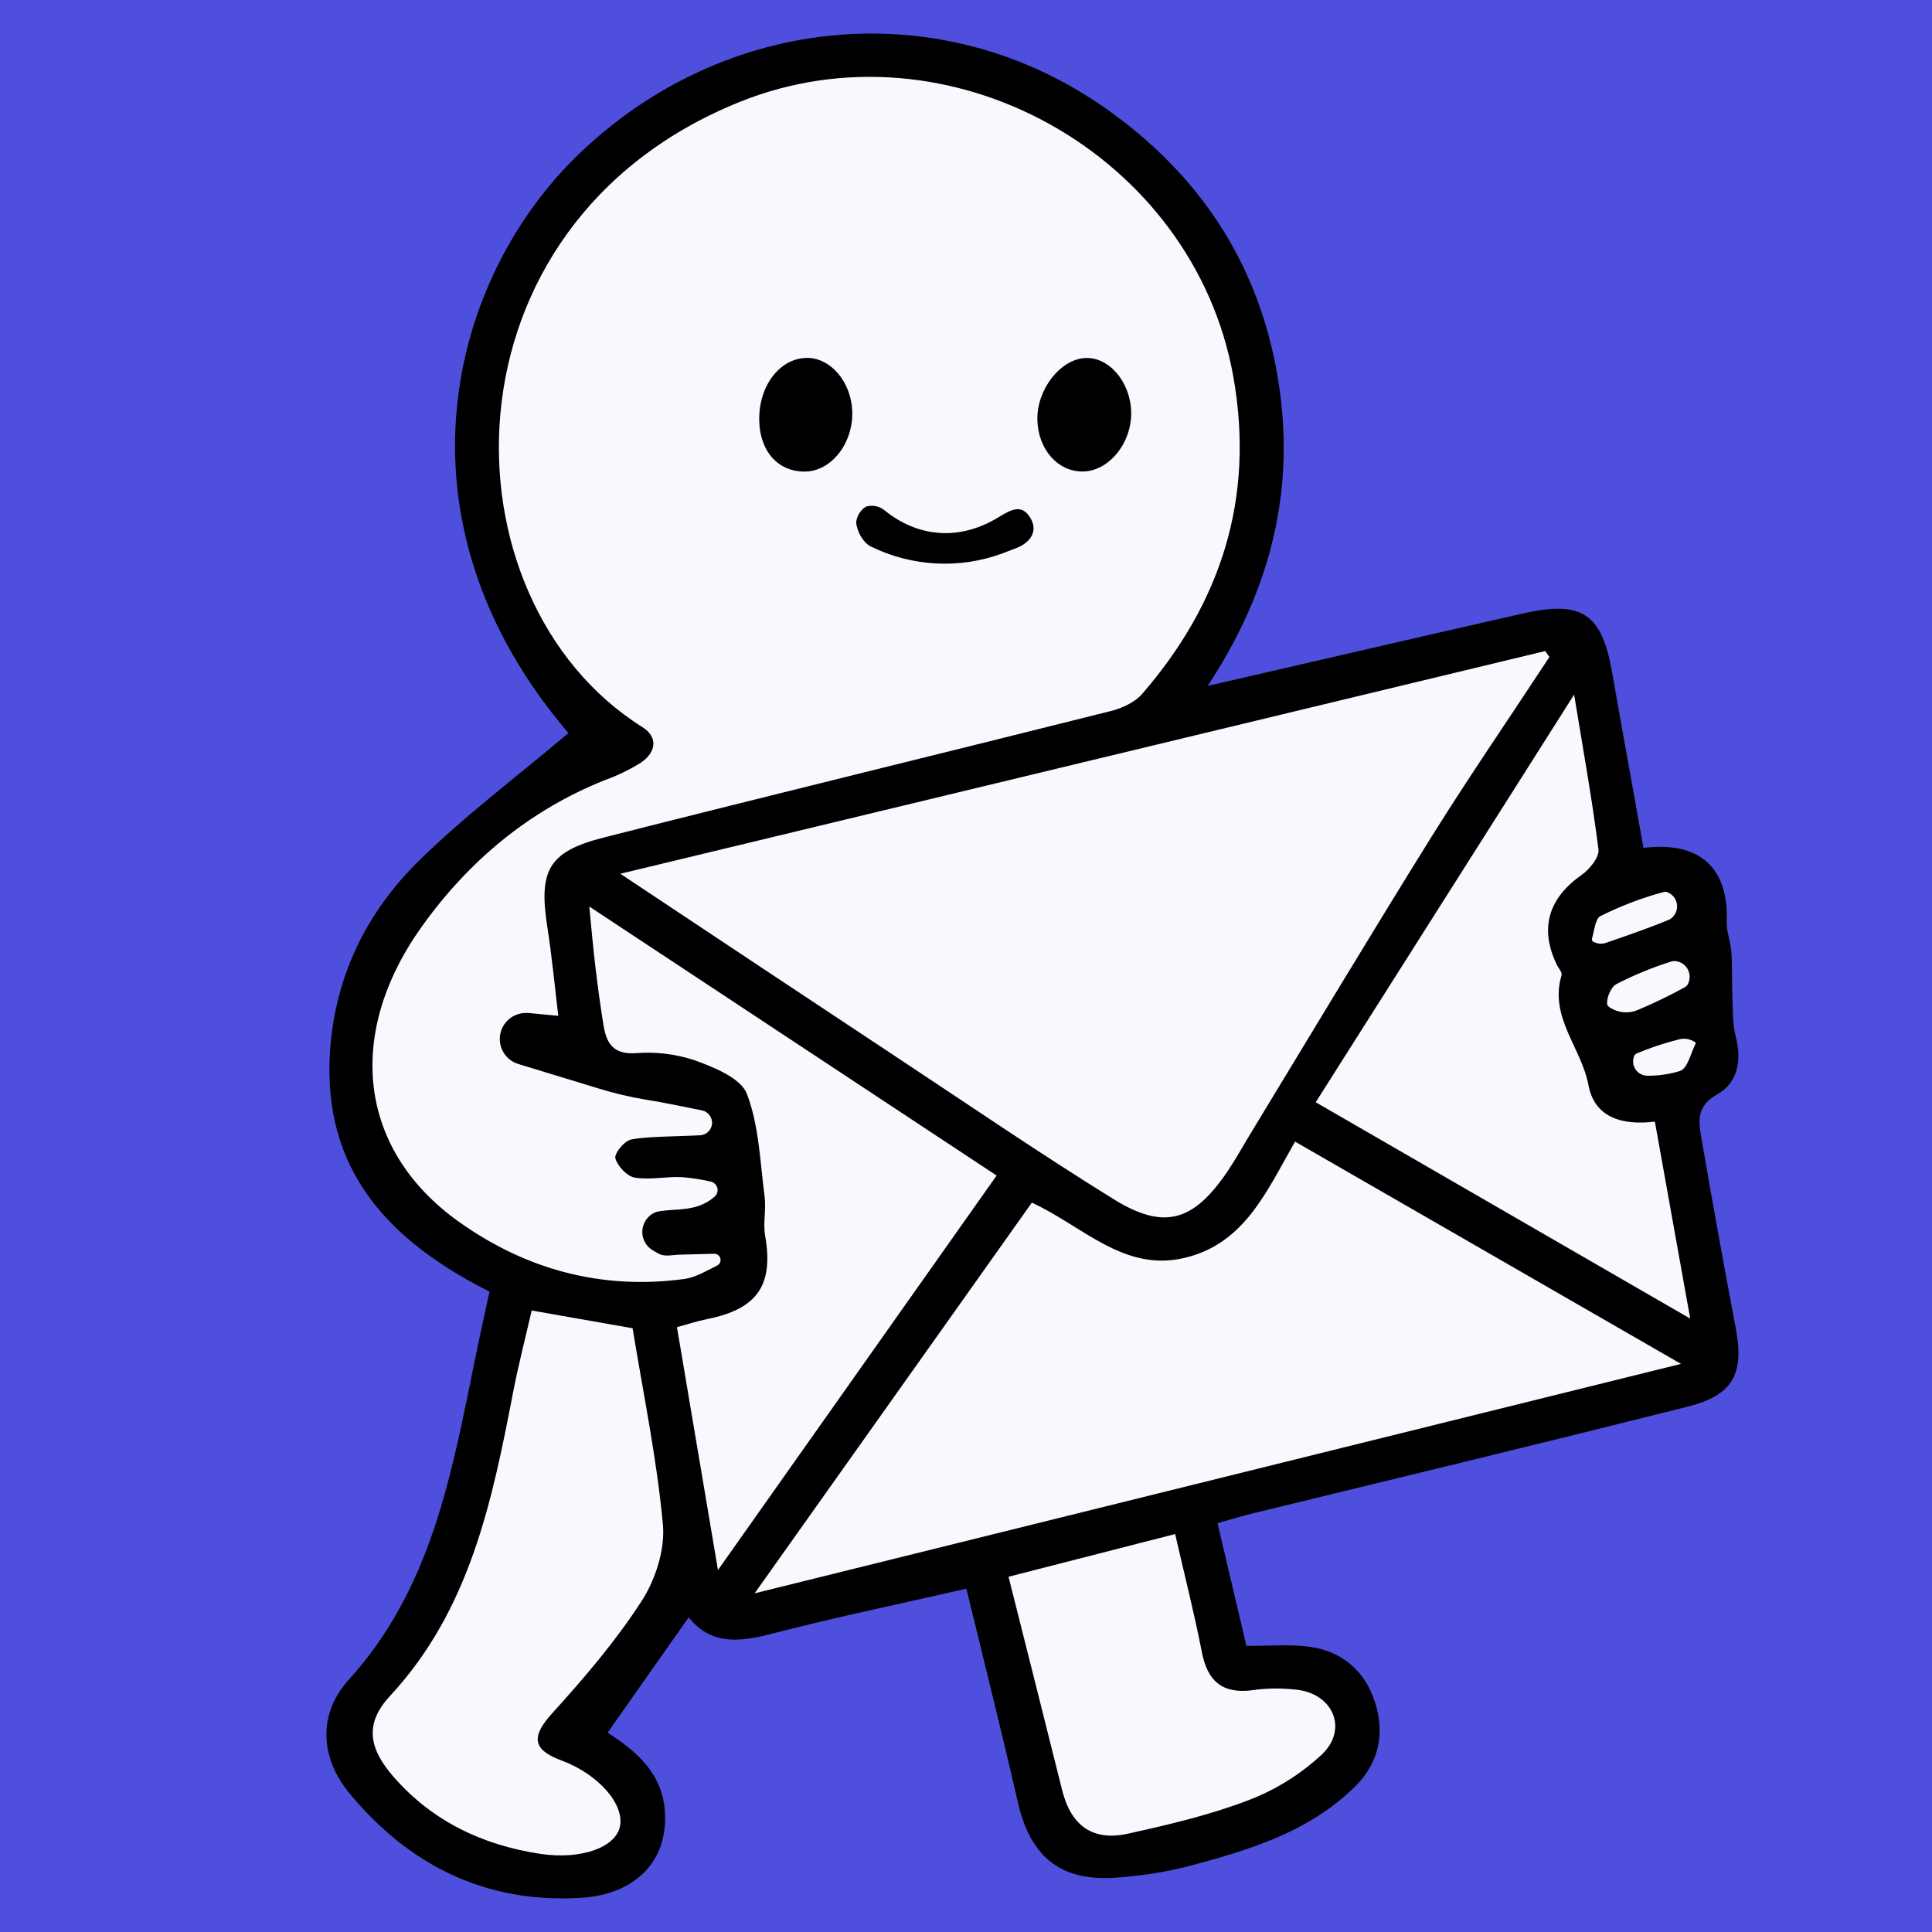
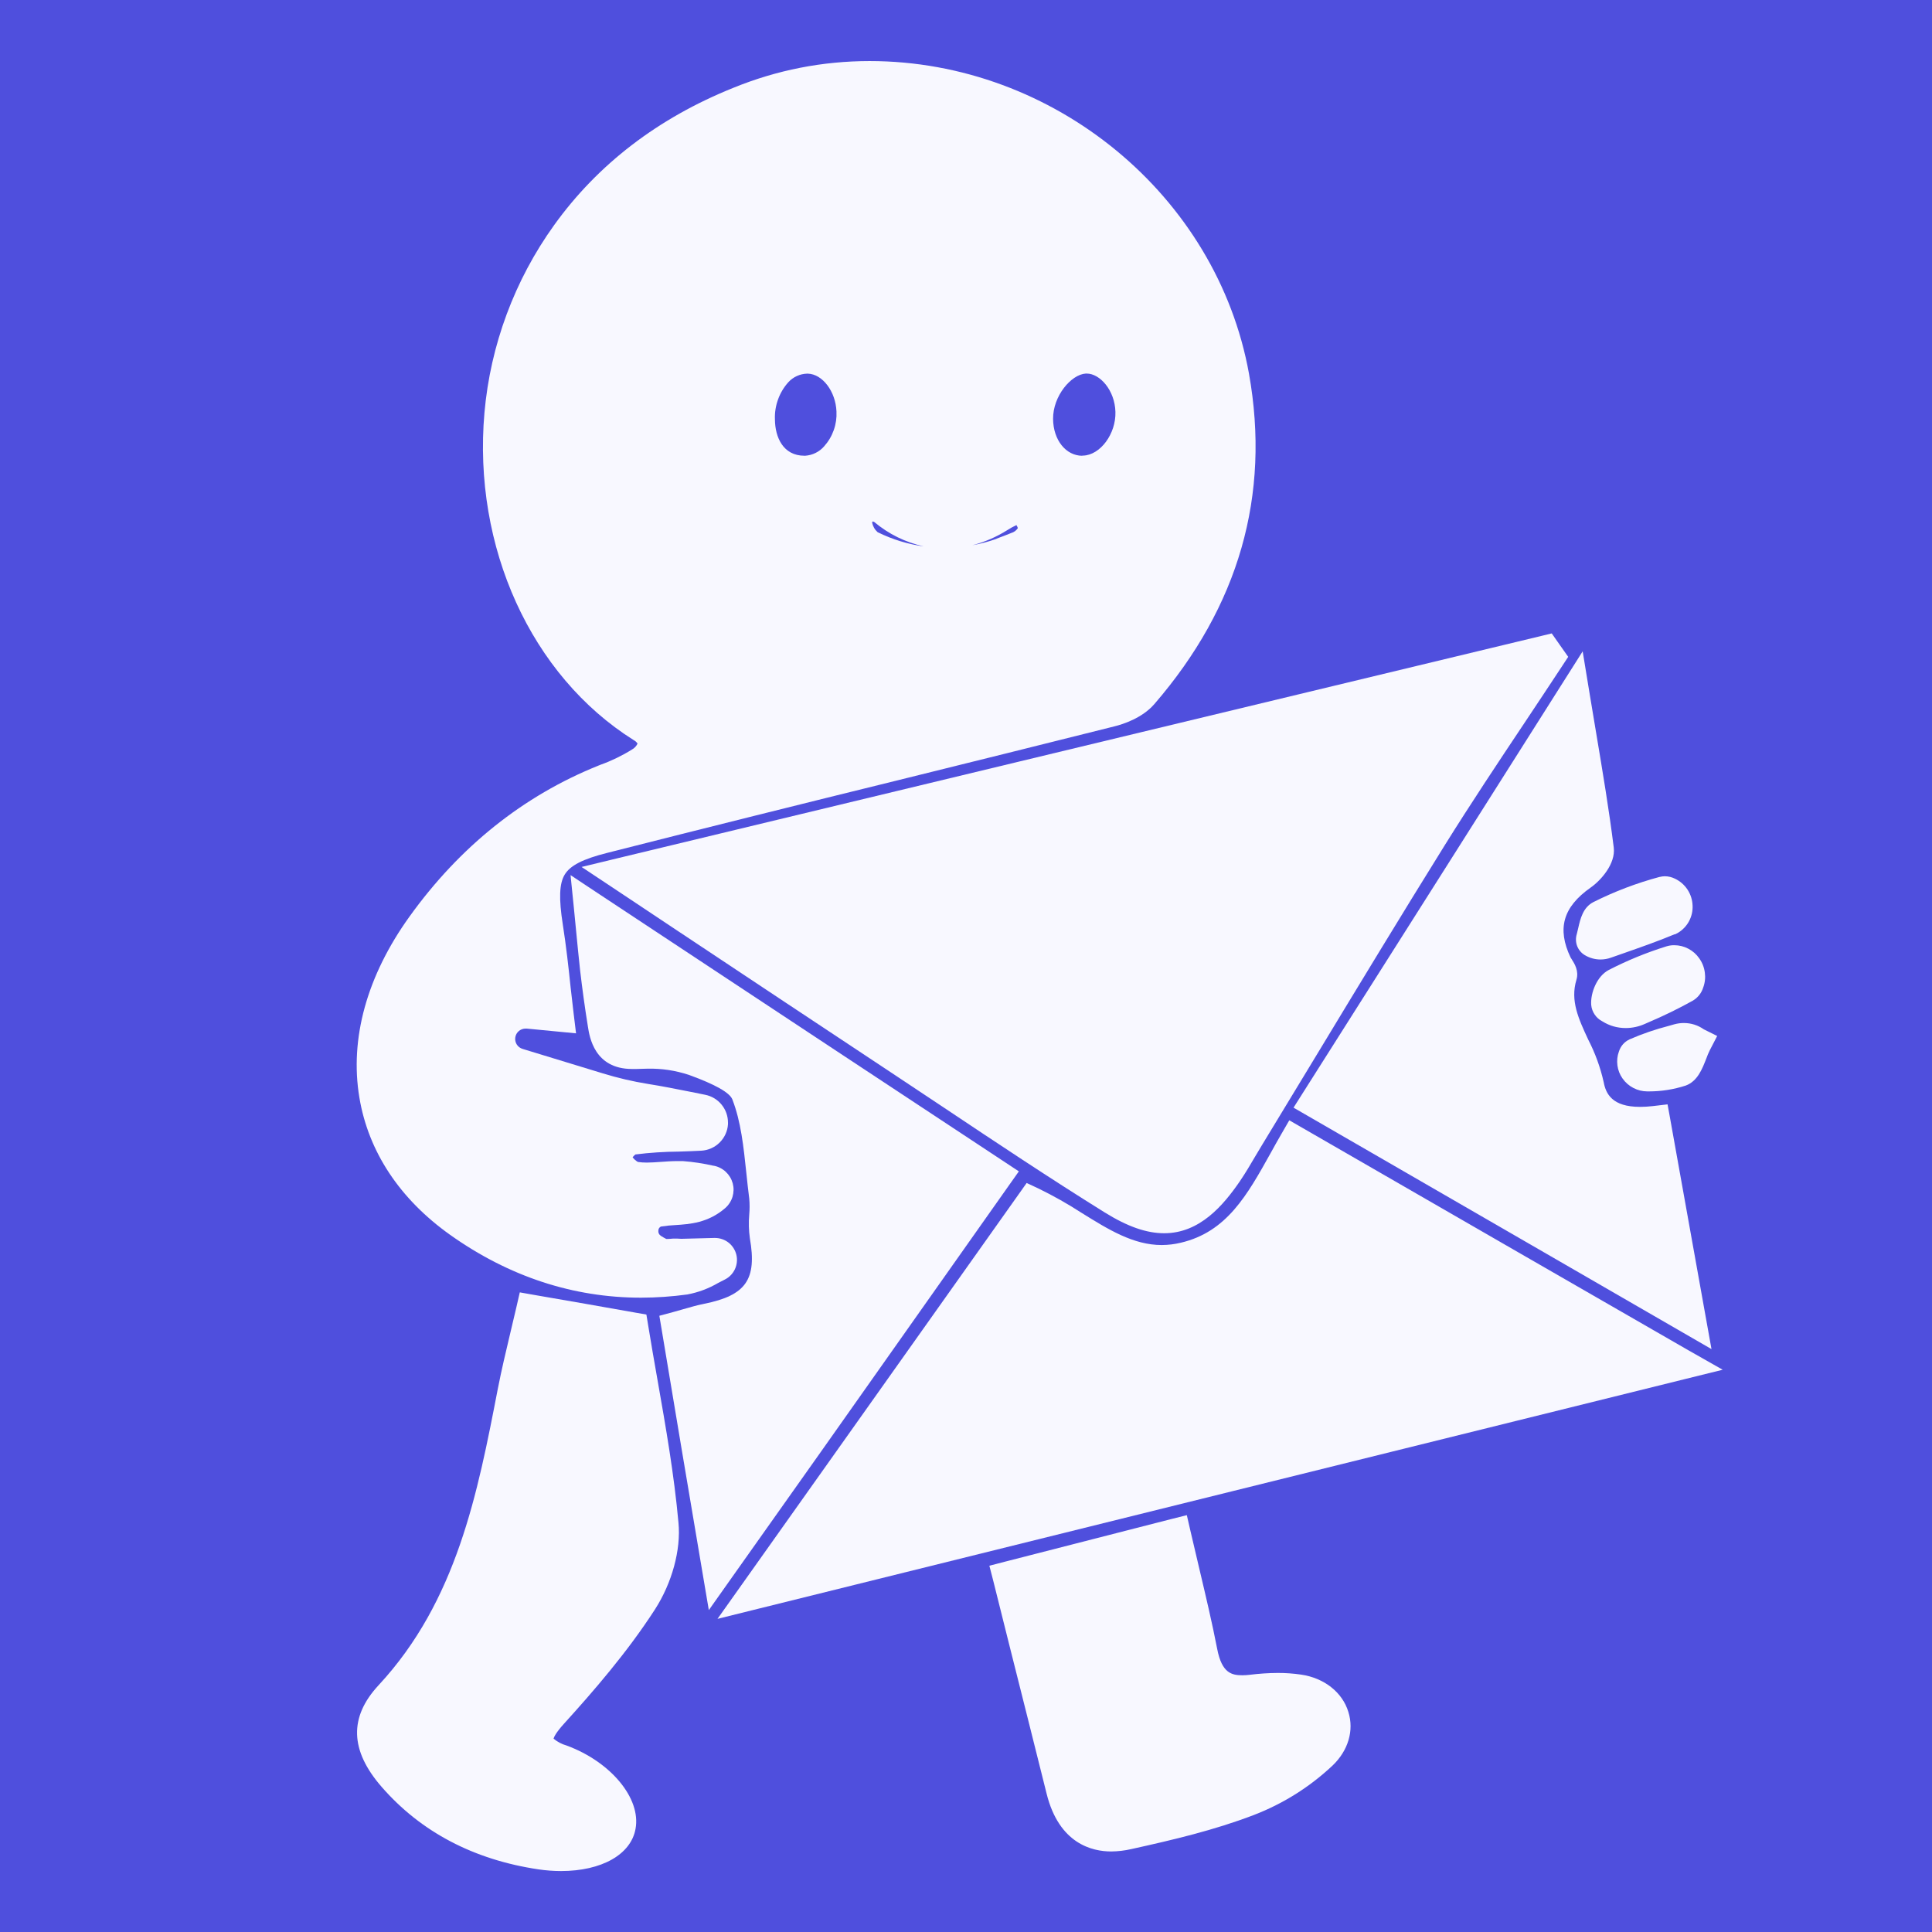
<svg xmlns="http://www.w3.org/2000/svg" width="500" zoomAndPan="magnify" viewBox="0 0 375 375" height="500" preserveAspectRatio="xMidYMid meet" version="1.0">
  <defs>
    <clipPath id="132a188911">
      <path d="M 63.309 6.516 L 337.809 6.516 L 337.809 368.766 L 63.309 368.766 Z M 63.309 6.516" clip-rule="nonzero" />
    </clipPath>
  </defs>
  <rect x="-37.5" width="450" fill="#ffffff" y="-37.5" height="450" fill-opacity="1" />
  <rect x="-37.5" width="450" fill="#4f4fdd" y="-37.5" height="450" fill-opacity="1" />
  <path fill="#f8f8ff" d="M 333.305 201.082 L 331.879 203.832 C 331.613 204.371 331.379 204.926 331.18 205.492 C 330.414 207.438 329.508 209.859 327.199 210.707 C 324.863 211.465 322.469 211.844 320.016 211.84 L 319.762 211.84 C 318.801 211.84 317.891 211.617 317.035 211.172 C 316.18 210.727 315.477 210.109 314.926 209.32 C 314.391 208.555 314.062 207.715 313.941 206.793 C 313.82 205.871 313.914 204.973 314.23 204.098 C 314.586 203.02 315.273 202.23 316.297 201.738 C 318.766 200.664 321.305 199.793 323.914 199.121 L 324.953 198.824 C 325.559 198.656 326.18 198.57 326.812 198.566 C 328.246 198.566 329.551 198.98 330.727 199.801 Z M 319.246 198.75 L 319.953 198.438 C 322.902 197.188 325.773 195.785 328.57 194.23 C 329.562 193.633 330.234 192.785 330.59 191.684 C 330.938 190.738 331.043 189.762 330.906 188.762 C 330.773 187.762 330.414 186.848 329.828 186.023 C 329.277 185.227 328.574 184.602 327.715 184.148 C 326.859 183.695 325.945 183.469 324.977 183.465 L 324.938 183.465 C 324.418 183.461 323.91 183.543 323.414 183.699 C 319.562 184.902 315.844 186.426 312.258 188.273 C 309.973 189.461 308.684 192.73 308.852 195.055 C 308.914 195.734 309.141 196.355 309.523 196.922 C 309.906 197.488 310.398 197.926 311.008 198.238 C 312.406 199.113 313.93 199.547 315.578 199.543 C 316.855 199.535 318.078 199.27 319.246 198.75 Z M 312.723 185.871 L 315.242 184.988 C 318.461 183.859 321.781 182.703 325.012 181.352 L 325.129 181.352 C 325.258 181.293 325.453 181.199 325.676 181.07 C 326.133 180.797 326.547 180.469 326.914 180.082 C 327.281 179.699 327.594 179.27 327.844 178.801 C 328.094 178.332 328.277 177.836 328.395 177.316 C 328.508 176.793 328.555 176.27 328.527 175.738 C 328.504 175.191 328.41 174.66 328.246 174.141 C 328.078 173.621 327.848 173.133 327.547 172.676 C 327.246 172.219 326.891 171.812 326.48 171.453 C 326.07 171.094 325.621 170.797 325.129 170.562 C 324.508 170.25 323.848 170.09 323.152 170.082 C 322.816 170.082 322.484 170.125 322.156 170.211 L 322.117 170.211 C 317.68 171.402 313.406 173.023 309.301 175.082 C 307.25 176.117 306.738 178.359 306.328 180.164 C 306.238 180.59 306.137 180.996 306.047 181.328 C 305.934 181.703 305.883 182.086 305.895 182.477 C 305.906 182.867 305.98 183.242 306.117 183.609 C 306.258 183.977 306.449 184.309 306.699 184.609 C 306.945 184.91 307.238 185.164 307.57 185.367 C 308.531 185.949 309.574 186.238 310.695 186.238 C 311.391 186.23 312.066 186.109 312.723 185.871 Z M 252.531 325.039 C 251.031 324.82 249.527 324.715 248.012 324.719 C 246.199 324.727 244.391 324.848 242.594 325.074 C 242.117 325.133 241.641 325.164 241.16 325.168 C 239.098 325.168 237.168 324.777 236.262 320.078 C 235.27 314.965 234.066 309.906 232.801 304.547 C 232.234 302.164 231.652 299.695 231.062 297.141 L 230.363 294.094 L 227.316 294.855 L 211.984 298.785 L 194.977 303.145 L 192.035 303.906 L 192.797 306.855 C 193.844 310.988 194.859 315.051 195.844 319.047 C 198.367 329.07 200.75 338.535 203.145 348.141 C 205.566 357.91 212.027 359.367 215.672 359.367 C 216.984 359.355 218.285 359.203 219.566 358.91 C 227.734 357.105 235.699 355.23 243.371 352.289 C 249.07 350.09 254.148 346.902 258.609 342.73 C 261.695 339.805 262.855 335.875 261.711 332.27 C 260.562 328.477 257.027 325.688 252.531 325.039 Z M 127.629 267.887 C 127.02 264.406 126.379 260.793 125.816 257.293 L 125.465 255.152 L 123.332 254.781 L 113.578 253.059 L 103.738 251.352 L 100.891 250.848 L 100.242 253.676 C 99.859 255.34 99.469 257.012 99.059 258.688 C 98.215 262.242 97.34 265.906 96.621 269.594 C 92.711 289.816 88.668 310.742 73.488 327.094 C 67.719 333.305 67.918 339.77 74.082 346.84 C 81.703 355.586 91.957 360.969 104.5 362.84 C 105.953 363.055 107.414 363.164 108.883 363.168 C 116.785 363.168 122.477 359.953 123.359 354.969 C 124.449 349.062 118.559 341.961 109.965 338.801 C 109.031 338.535 108.191 338.094 107.441 337.473 C 107.52 337.191 107.863 336.348 109.445 334.602 C 115.168 328.293 121.746 320.719 127.117 312.402 C 130.441 307.254 132.199 300.797 131.691 295.562 C 130.844 286.176 129.215 276.91 127.629 267.887 Z M 109.613 169.754 C 108.555 171.492 108.449 174.395 109.242 179.461 C 109.887 183.594 110.352 187.73 110.766 191.738 C 110.965 193.445 111.152 195.137 111.352 196.805 L 111.809 200.57 L 108 200.203 L 102.23 199.648 L 102 199.648 C 101.762 199.648 101.527 199.691 101.301 199.777 C 101.074 199.859 100.871 199.98 100.688 200.141 C 100.504 200.297 100.355 200.484 100.238 200.695 C 100.125 200.906 100.047 201.133 100.016 201.371 C 99.98 201.609 99.988 201.848 100.039 202.082 C 100.09 202.32 100.18 202.539 100.309 202.742 C 100.441 202.945 100.602 203.121 100.793 203.266 C 100.988 203.41 101.199 203.52 101.43 203.59 L 116.984 208.336 C 119.887 209.23 122.84 209.918 125.836 210.402 C 128.598 210.836 131.363 211.398 134.043 211.926 L 136.871 212.496 C 137.496 212.621 138.078 212.844 138.625 213.168 C 139.168 213.496 139.645 213.902 140.047 214.395 C 140.449 214.887 140.762 215.43 140.977 216.027 C 141.191 216.625 141.297 217.242 141.301 217.875 C 141.301 217.961 141.301 218.035 141.301 218.113 L 141.301 218.211 C 141.258 218.879 141.098 219.52 140.82 220.133 C 140.543 220.742 140.164 221.285 139.688 221.758 C 139.215 222.23 138.668 222.605 138.055 222.879 C 137.445 223.152 136.801 223.309 136.133 223.348 C 134.836 223.422 133.359 223.469 131.789 223.523 C 128.957 223.543 126.141 223.727 123.332 224.078 C 123.133 224.242 122.953 224.422 122.789 224.621 C 123.066 224.996 123.406 225.301 123.812 225.535 C 124.387 225.617 124.965 225.66 125.547 225.656 C 126.41 225.656 127.316 225.586 128.277 225.52 C 129.234 225.449 130.371 225.367 131.469 225.367 C 131.836 225.367 132.23 225.367 132.535 225.367 C 134.547 225.52 136.535 225.824 138.504 226.273 L 138.578 226.273 C 139.012 226.359 139.422 226.504 139.816 226.707 C 140.207 226.91 140.566 227.16 140.887 227.465 C 141.207 227.766 141.48 228.105 141.711 228.484 C 141.938 228.863 142.105 229.266 142.223 229.691 C 142.336 230.117 142.391 230.551 142.383 230.992 C 142.375 231.434 142.309 231.863 142.184 232.285 C 142.055 232.707 141.871 233.105 141.633 233.477 C 141.395 233.848 141.113 234.18 140.781 234.473 C 137.457 237.367 133.922 237.605 131.043 237.789 C 130.164 237.828 129.289 237.918 128.422 238.055 L 128.32 238.055 C 127.992 238.203 127.816 238.457 127.789 238.816 C 127.738 239.266 127.898 239.617 128.27 239.875 C 128.609 240.098 128.965 240.301 129.328 240.484 C 129.402 240.492 129.477 240.492 129.547 240.484 C 129.848 240.484 130.227 240.445 130.629 240.41 C 131.168 240.395 131.703 240.41 132.238 240.453 L 138.633 240.285 L 138.793 240.285 C 139.273 240.289 139.738 240.367 140.191 240.527 C 140.645 240.684 141.059 240.914 141.438 241.211 C 141.812 241.512 142.129 241.863 142.383 242.27 C 142.641 242.676 142.824 243.113 142.934 243.578 C 143.043 244.047 143.07 244.52 143.02 244.996 C 142.969 245.477 142.84 245.93 142.637 246.363 C 142.43 246.801 142.16 247.188 141.824 247.531 C 141.488 247.875 141.105 248.152 140.676 248.363 C 140.246 248.57 139.828 248.789 139.41 249.012 C 137.543 250.105 135.547 250.852 133.418 251.254 C 130.438 251.664 127.438 251.871 124.43 251.879 C 111.223 251.879 98.754 247.762 87.371 239.684 C 77.57 232.711 71.492 223.508 69.754 213.023 C 67.848 201.59 71.215 189.398 79.492 177.895 C 89.254 164.312 101.59 154.461 116.137 148.609 L 116.555 148.441 C 118.691 147.676 120.727 146.691 122.652 145.492 C 123.141 145.223 123.508 144.836 123.75 144.332 C 123.559 144.039 123.301 143.809 122.988 143.648 C 103.082 131.129 91.746 106.18 94.031 80.098 C 94.617 73.535 96.055 67.168 98.348 60.992 C 100.645 54.816 103.711 49.055 107.551 43.703 C 116.031 31.891 127.742 22.906 142.375 17.031 C 150.84 13.586 159.645 11.859 168.785 11.852 C 204.555 11.852 236.191 37.941 242.426 72.523 C 246.641 96.145 240.453 117.703 224.039 136.684 C 221.668 139.418 217.883 140.594 216.363 140.973 C 202.422 144.48 188.23 147.992 174.508 151.391 C 155.938 155.961 136.734 160.746 117.875 165.539 C 113.137 166.73 110.672 167.996 109.613 169.754 Z M 156.145 88.457 L 156.297 88.457 C 157.008 88.406 157.684 88.223 158.32 87.906 C 158.957 87.586 159.512 87.16 159.977 86.617 C 160.801 85.695 161.422 84.648 161.836 83.477 C 162.246 82.309 162.422 81.105 162.359 79.867 C 162.195 75.957 159.633 72.59 156.777 72.523 L 156.668 72.523 C 155.973 72.543 155.309 72.695 154.676 72.984 C 154.043 73.273 153.492 73.672 153.02 74.184 C 152.129 75.18 151.457 76.305 151.008 77.559 C 150.559 78.816 150.359 80.109 150.414 81.445 C 150.449 84.836 151.98 88.457 156.145 88.457 Z M 170.34 103.293 L 170.477 103.359 C 173.273 104.723 176.211 105.621 179.293 106.051 C 175.703 105.25 172.5 103.668 169.676 101.309 C 169.582 101.27 169.484 101.238 169.387 101.211 C 169.344 101.273 169.305 101.34 169.273 101.41 C 169.422 102.152 169.777 102.781 170.34 103.293 Z M 193.438 104.551 C 194.578 104.121 195.484 103.785 196.285 103.453 C 196.82 103.293 197.246 102.984 197.559 102.523 C 197.531 102.359 197.469 102.215 197.375 102.082 C 197.375 102.02 197.309 101.965 197.285 101.926 C 196.668 102.211 196.078 102.535 195.508 102.902 C 193.406 104.227 191.152 105.203 188.75 105.828 C 190.348 105.543 191.91 105.125 193.438 104.578 Z M 210.086 88.434 L 210.238 88.434 C 213.582 88.324 216.625 84.203 216.504 79.945 C 216.379 75.684 213.453 72.508 210.938 72.508 L 210.758 72.508 C 207.93 72.668 204.363 76.852 204.402 81.316 C 204.438 85.406 206.887 88.465 210.086 88.465 Z M 210.086 88.434" fill-opacity="1" fill-rule="nonzero" />
  <path fill="#f8f8ff" d="M 334.371 265.867 L 327.008 267.688 L 239.438 289.383 L 147.234 312.242 L 139.266 314.219 L 144.02 307.52 L 166.566 275.742 L 197.809 231.684 L 199.273 229.617 L 201.559 230.684 C 204.469 232.105 207.285 233.695 210.004 235.457 C 215.137 238.648 219.992 241.66 225.48 241.66 C 226.727 241.656 227.961 241.508 229.176 241.215 C 238.105 239.129 242.066 232.004 246.664 223.75 C 247.324 222.547 248.02 221.305 248.727 220.086 L 250.25 217.449 L 252.895 218.973 L 295.188 243.359 L 327.809 262.141 Z M 259.824 201.188 L 252.773 212.312 L 251.074 214.996 L 253.824 216.582 C 268.352 224.961 282.629 233.23 297.008 241.527 L 326.516 258.574 L 332.199 261.859 L 331.039 255.398 C 328.648 242.078 326.469 229.938 324.184 217.176 L 323.672 214.355 L 320.82 214.691 C 320 214.789 319.18 214.84 318.352 214.844 C 312.875 214.844 311.691 212.273 311.273 210.035 C 310.625 207.156 309.625 204.41 308.273 201.789 C 306.391 197.734 304.758 194.238 305.984 190.176 C 306.512 188.445 305.582 187 305.086 186.223 C 305.004 186.094 304.871 185.902 304.844 185.832 C 302.184 180.254 303.387 176.051 308.723 172.293 C 310.734 170.891 313.613 167.652 313.23 164.52 C 312.316 157.195 311.09 149.898 309.797 142.168 C 309.367 139.625 308.926 137.02 308.492 134.328 L 307.195 126.426 L 302.906 133.191 C 288.32 156.242 274.23 178.465 259.824 201.188 Z M 159.367 281.746 L 195.941 229.93 L 197.758 227.363 L 195.129 225.625 L 161.035 203.117 L 116.078 173.398 L 110.742 169.859 L 111.391 176.246 C 111.551 177.832 111.695 179.297 111.824 180.684 C 112.09 183.434 112.32 185.801 112.586 188.227 C 113.004 191.816 113.508 195.52 114.109 199.238 C 114.422 201.277 115.383 207.488 122.684 207.488 C 122.949 207.488 123.23 207.488 123.52 207.488 C 124.238 207.488 124.953 207.43 125.656 207.43 C 128.43 207.367 131.137 207.777 133.77 208.656 C 138.824 210.492 141.648 212.086 142.152 213.402 C 143.82 217.707 144.324 222.547 144.863 227.66 C 145.031 229.297 145.215 230.996 145.43 232.668 C 145.52 233.684 145.52 234.699 145.43 235.715 C 145.293 237.27 145.332 238.816 145.551 240.363 C 146.945 248.355 144.789 251.434 136.68 253.066 C 135.266 253.348 133.883 253.75 132.559 254.133 C 131.934 254.316 131.301 254.5 130.652 254.672 L 127.98 255.391 L 128.438 258.125 C 130.98 273.441 133.512 288.461 136.348 305.227 L 137.582 312.52 L 141.848 306.484 Z M 131.781 180.844 C 145.832 190.184 159.098 199 172.449 207.832 C 175.934 210.133 179.406 212.441 182.867 214.758 C 193.133 221.617 203.746 228.688 214.422 235.332 C 218.871 238.094 222.547 239.371 225.973 239.371 C 232.879 239.371 237.457 233.953 240.68 229.246 C 241.746 227.676 242.699 226.059 243.613 224.496 C 244.043 223.773 244.469 223.051 244.902 222.34 C 248.422 216.539 251.941 210.734 255.457 204.93 C 263.594 191.48 272.016 177.574 280.457 164.008 C 285.441 156.016 290.77 148.008 295.918 140.289 C 298.328 136.668 300.82 132.926 303.25 129.223 L 304.387 127.492 L 303.195 125.801 L 302.793 125.23 L 302.383 124.645 L 301.191 122.945 L 299.172 123.434 L 196.934 148.031 L 119.656 166.637 L 112.883 168.277 L 118.707 172.141 Z M 131.781 180.844" fill-opacity="1" fill-rule="nonzero" />
  <g clip-path="url(#132a188911)">
-     <path fill="#000000" d="M 156.844 69.473 C 151.512 69.352 147.281 74.754 147.363 81.484 C 147.441 87.578 151.039 91.617 156.363 91.504 C 161.445 91.398 165.668 85.91 165.41 79.738 C 165.172 74.184 161.34 69.586 156.844 69.473 Z M 199.996 100.547 C 198.305 97.707 196.188 98.957 193.902 100.344 C 186.281 105.035 178.156 104.375 171.551 98.949 C 171.051 98.582 170.5 98.344 169.891 98.234 C 169.281 98.125 168.68 98.16 168.082 98.332 C 167.551 98.668 167.117 99.105 166.785 99.641 C 166.453 100.172 166.25 100.754 166.18 101.379 C 166.363 103.301 167.59 105.348 169 106.043 L 169.129 106.105 C 171.09 107.059 173.125 107.812 175.238 108.359 C 177.352 108.902 179.5 109.234 181.68 109.344 C 183.855 109.457 186.027 109.352 188.184 109.027 C 190.344 108.703 192.445 108.164 194.496 107.414 C 195.477 107.047 196.461 106.652 197.43 106.285 C 199.707 105.387 201.629 103.293 199.996 100.547 Z M 210.59 69.496 C 205.805 69.762 201.277 75.555 201.352 81.375 C 201.43 87.199 205.355 91.664 210.336 91.512 C 215.32 91.359 219.727 85.848 219.551 79.883 C 219.375 74.074 215.199 69.238 210.59 69.496 Z M 210.59 69.496 C 205.805 69.762 201.277 75.555 201.352 81.375 C 201.43 87.199 205.355 91.664 210.336 91.512 C 215.32 91.359 219.727 85.848 219.551 79.883 C 219.375 74.074 215.199 69.238 210.59 69.496 Z M 199.996 100.547 C 198.305 97.707 196.188 98.957 193.902 100.344 C 186.281 105.035 178.156 104.375 171.551 98.949 C 171.051 98.582 170.5 98.344 169.891 98.234 C 169.281 98.125 168.68 98.16 168.082 98.332 C 167.551 98.668 167.117 99.105 166.785 99.641 C 166.453 100.172 166.25 100.754 166.18 101.379 C 166.363 103.301 167.59 105.348 169 106.043 L 169.129 106.105 C 171.09 107.059 173.125 107.812 175.238 108.359 C 177.352 108.902 179.5 109.234 181.68 109.344 C 183.855 109.457 186.027 109.352 188.184 109.027 C 190.344 108.703 192.445 108.164 194.496 107.414 C 195.477 107.047 196.461 106.652 197.43 106.285 C 199.707 105.387 201.629 103.293 199.996 100.547 Z M 156.844 69.473 C 151.512 69.352 147.281 74.754 147.363 81.484 C 147.441 87.578 151.039 91.617 156.363 91.504 C 161.445 91.398 165.668 85.91 165.41 79.738 C 165.172 74.184 161.34 69.586 156.844 69.473 Z M 156.844 69.473 C 151.512 69.352 147.281 74.754 147.363 81.484 C 147.441 87.578 151.039 91.617 156.363 91.504 C 161.445 91.398 165.668 85.91 165.41 79.738 C 165.172 74.184 161.34 69.586 156.844 69.473 Z M 199.996 100.547 C 198.305 97.707 196.188 98.957 193.902 100.344 C 186.281 105.035 178.156 104.375 171.551 98.949 C 171.051 98.582 170.5 98.344 169.891 98.234 C 169.281 98.125 168.68 98.16 168.082 98.332 C 167.551 98.668 167.117 99.105 166.785 99.641 C 166.453 100.172 166.25 100.754 166.18 101.379 C 166.363 103.301 167.59 105.348 169 106.043 L 169.129 106.105 C 171.09 107.059 173.125 107.812 175.238 108.359 C 177.352 108.902 179.5 109.234 181.68 109.344 C 183.855 109.457 186.027 109.352 188.184 109.027 C 190.344 108.703 192.445 108.164 194.496 107.414 C 195.477 107.047 196.461 106.652 197.43 106.285 C 199.707 105.387 201.629 103.293 199.996 100.547 Z M 210.59 69.496 C 205.805 69.762 201.277 75.555 201.352 81.375 C 201.43 87.199 205.355 91.664 210.336 91.512 C 215.32 91.359 219.727 85.848 219.551 79.883 C 219.375 74.074 215.199 69.238 210.59 69.496 Z M 210.59 69.496 C 205.805 69.762 201.277 75.555 201.352 81.375 C 201.43 87.199 205.355 91.664 210.336 91.512 C 215.32 91.359 219.727 85.848 219.551 79.883 C 219.375 74.074 215.199 69.238 210.59 69.496 Z M 199.996 100.547 C 198.305 97.707 196.188 98.957 193.902 100.344 C 186.281 105.035 178.156 104.375 171.551 98.949 C 171.051 98.582 170.5 98.344 169.891 98.234 C 169.281 98.125 168.68 98.16 168.082 98.332 C 167.551 98.668 167.117 99.105 166.785 99.641 C 166.453 100.172 166.25 100.754 166.18 101.379 C 166.363 103.301 167.59 105.348 169 106.043 L 169.129 106.105 C 171.09 107.059 173.125 107.812 175.238 108.359 C 177.352 108.902 179.5 109.234 181.68 109.344 C 183.855 109.457 186.027 109.352 188.184 109.027 C 190.344 108.703 192.445 108.164 194.496 107.414 C 195.477 107.047 196.461 106.652 197.43 106.285 C 199.707 105.387 201.629 103.293 199.996 100.547 Z M 156.844 69.473 C 151.512 69.352 147.281 74.754 147.363 81.484 C 147.441 87.578 151.039 91.617 156.363 91.504 C 161.445 91.398 165.668 85.91 165.41 79.738 C 165.172 74.184 161.34 69.586 156.844 69.473 Z M 156.844 69.473 C 151.512 69.352 147.281 74.754 147.363 81.484 C 147.441 87.578 151.039 91.617 156.363 91.504 C 161.445 91.398 165.668 85.91 165.41 79.738 C 165.172 74.184 161.34 69.586 156.844 69.473 Z M 199.996 100.547 C 198.305 97.707 196.188 98.957 193.902 100.344 C 186.281 105.035 178.156 104.375 171.551 98.949 C 171.051 98.582 170.5 98.344 169.891 98.234 C 169.281 98.125 168.68 98.16 168.082 98.332 C 167.551 98.668 167.117 99.105 166.785 99.641 C 166.453 100.172 166.25 100.754 166.18 101.379 C 166.363 103.301 167.59 105.348 169 106.043 L 169.129 106.105 C 171.09 107.059 173.125 107.812 175.238 108.359 C 177.352 108.902 179.5 109.234 181.68 109.344 C 183.855 109.457 186.027 109.352 188.184 109.027 C 190.344 108.703 192.445 108.164 194.496 107.414 C 195.477 107.047 196.461 106.652 197.43 106.285 C 199.707 105.387 201.629 103.293 199.996 100.547 Z M 210.59 69.496 C 205.805 69.762 201.277 75.555 201.352 81.375 C 201.43 87.199 205.355 91.664 210.336 91.512 C 215.32 91.359 219.727 85.848 219.551 79.883 C 219.375 74.074 215.199 69.238 210.59 69.496 Z M 210.59 69.496 C 205.805 69.762 201.277 75.555 201.352 81.375 C 201.43 87.199 205.355 91.664 210.336 91.512 C 215.32 91.359 219.727 85.848 219.551 79.883 C 219.375 74.074 215.199 69.238 210.59 69.496 Z M 199.996 100.547 C 198.305 97.707 196.188 98.957 193.902 100.344 C 186.281 105.035 178.156 104.375 171.551 98.949 C 171.051 98.582 170.5 98.344 169.891 98.234 C 169.281 98.125 168.68 98.16 168.082 98.332 C 167.551 98.668 167.117 99.105 166.785 99.641 C 166.453 100.172 166.25 100.754 166.18 101.379 C 166.363 103.301 167.59 105.348 169 106.043 L 169.129 106.105 C 171.09 107.059 173.125 107.812 175.238 108.359 C 177.352 108.902 179.5 109.234 181.68 109.344 C 183.855 109.457 186.027 109.352 188.184 109.027 C 190.344 108.703 192.445 108.164 194.496 107.414 C 195.477 107.047 196.461 106.652 197.43 106.285 C 199.707 105.387 201.629 103.293 199.996 100.547 Z M 156.844 69.473 C 151.512 69.352 147.281 74.754 147.363 81.484 C 147.441 87.578 151.039 91.617 156.363 91.504 C 161.445 91.398 165.668 85.91 165.41 79.738 C 165.172 74.184 161.34 69.586 156.844 69.473 Z M 156.844 69.473 C 151.512 69.352 147.281 74.754 147.363 81.484 C 147.441 87.578 151.039 91.617 156.363 91.504 C 161.445 91.398 165.668 85.91 165.41 79.738 C 165.172 74.184 161.34 69.586 156.844 69.473 Z M 199.996 100.547 C 198.305 97.707 196.188 98.957 193.902 100.344 C 186.281 105.035 178.156 104.375 171.551 98.949 C 171.051 98.582 170.5 98.344 169.891 98.234 C 169.281 98.125 168.68 98.16 168.082 98.332 C 167.551 98.668 167.117 99.105 166.785 99.641 C 166.453 100.172 166.25 100.754 166.18 101.379 C 166.363 103.301 167.59 105.348 169 106.043 L 169.129 106.105 C 171.09 107.059 173.125 107.812 175.238 108.359 C 177.352 108.902 179.5 109.234 181.68 109.344 C 183.855 109.457 186.027 109.352 188.184 109.027 C 190.344 108.703 192.445 108.164 194.496 107.414 C 195.477 107.047 196.461 106.652 197.43 106.285 C 199.707 105.387 201.629 103.293 199.996 100.547 Z M 210.59 69.496 C 205.805 69.762 201.277 75.555 201.352 81.375 C 201.43 87.199 205.355 91.664 210.336 91.512 C 215.32 91.359 219.727 85.848 219.551 79.883 C 219.375 74.074 215.199 69.238 210.59 69.496 Z M 210.59 69.496 C 205.805 69.762 201.277 75.555 201.352 81.375 C 201.43 87.199 205.355 91.664 210.336 91.512 C 215.32 91.359 219.727 85.848 219.551 79.883 C 219.375 74.074 215.199 69.238 210.59 69.496 Z M 199.996 100.547 C 198.305 97.707 196.188 98.957 193.902 100.344 C 186.281 105.035 178.156 104.375 171.551 98.949 C 171.051 98.582 170.5 98.344 169.891 98.234 C 169.281 98.125 168.68 98.16 168.082 98.332 C 167.551 98.668 167.117 99.105 166.785 99.641 C 166.453 100.172 166.25 100.754 166.18 101.379 C 166.363 103.301 167.59 105.348 169 106.043 L 169.129 106.105 C 171.09 107.059 173.125 107.812 175.238 108.359 C 177.352 108.902 179.5 109.234 181.68 109.344 C 183.855 109.457 186.027 109.352 188.184 109.027 C 190.344 108.703 192.445 108.164 194.496 107.414 C 195.477 107.047 196.461 106.652 197.43 106.285 C 199.707 105.387 201.629 103.293 199.996 100.547 Z M 156.844 69.473 C 151.512 69.352 147.281 74.754 147.363 81.484 C 147.441 87.578 151.039 91.617 156.363 91.504 C 161.445 91.398 165.668 85.91 165.41 79.738 C 165.172 74.184 161.34 69.586 156.844 69.473 Z M 156.844 69.473 C 151.512 69.352 147.281 74.754 147.363 81.484 C 147.441 87.578 151.039 91.617 156.363 91.504 C 161.445 91.398 165.668 85.91 165.41 79.738 C 165.172 74.184 161.34 69.586 156.844 69.473 Z M 199.996 100.547 C 198.305 97.707 196.188 98.957 193.902 100.344 C 186.281 105.035 178.156 104.375 171.551 98.949 C 171.051 98.582 170.5 98.344 169.891 98.234 C 169.281 98.125 168.68 98.16 168.082 98.332 C 167.551 98.668 167.117 99.105 166.785 99.641 C 166.453 100.172 166.25 100.754 166.18 101.379 C 166.363 103.301 167.59 105.348 169 106.043 L 169.129 106.105 C 171.09 107.059 173.125 107.812 175.238 108.359 C 177.352 108.902 179.5 109.234 181.68 109.344 C 183.855 109.457 186.027 109.352 188.184 109.027 C 190.344 108.703 192.445 108.164 194.496 107.414 C 195.477 107.047 196.461 106.652 197.43 106.285 C 199.707 105.387 201.629 103.293 199.996 100.547 Z M 210.59 69.496 C 205.805 69.762 201.277 75.555 201.352 81.375 C 201.43 87.199 205.355 91.664 210.336 91.512 C 215.32 91.359 219.727 85.848 219.551 79.883 C 219.375 74.074 215.199 69.238 210.59 69.496 Z M 210.59 69.496 C 205.805 69.762 201.277 75.555 201.352 81.375 C 201.43 87.199 205.355 91.664 210.336 91.512 C 215.32 91.359 219.727 85.848 219.551 79.883 C 219.375 74.074 215.199 69.238 210.59 69.496 Z M 193.91 100.344 C 186.289 105.035 178.164 104.375 171.559 98.949 C 171.059 98.582 170.508 98.344 169.898 98.234 C 169.289 98.125 168.688 98.16 168.09 98.332 C 167.559 98.668 167.125 99.105 166.793 99.641 C 166.457 100.172 166.258 100.754 166.188 101.379 C 166.371 103.301 167.598 105.348 169.004 106.043 L 169.137 106.105 C 171.098 107.059 173.133 107.812 175.246 108.359 C 177.359 108.902 179.508 109.234 181.684 109.344 C 183.863 109.457 186.035 109.352 188.191 109.027 C 190.348 108.703 192.453 108.164 194.504 107.414 C 195.484 107.047 196.469 106.652 197.438 106.285 C 199.723 105.363 201.629 103.238 199.996 100.527 C 198.367 97.812 196.148 98.957 193.91 100.344 Z M 156.844 69.473 C 151.512 69.352 147.281 74.754 147.363 81.484 C 147.441 87.578 151.039 91.617 156.363 91.504 C 161.445 91.398 165.668 85.91 165.41 79.738 C 165.172 74.184 161.34 69.586 156.844 69.473 Z M 336.914 257.828 C 334.574 245.457 332.332 233.07 330.195 220.664 C 329.652 217.531 329.371 214.629 333.242 212.457 C 337.359 210.172 338.105 205.812 336.895 201.141 C 336.305 198.855 336.367 196.441 336.27 194.07 C 336.145 190.969 336.27 187.852 336.055 184.758 C 335.934 182.793 335.078 180.836 335.156 178.898 C 335.559 168.453 329.938 163.238 319 164.574 C 316.98 153.227 314.895 141.863 312.906 130.473 C 310.914 119.082 307.035 116.48 295.578 119.082 C 275.438 123.652 255.328 128.324 234.402 133.133 C 246.707 114.484 251.668 94.719 247.98 73.078 C 244.23 50.98 232.742 33.805 214.637 21.062 C 182.762 -1.395 140.66 2.582 112.258 30 C 87.18 54.211 74.957 100.867 110.332 142.285 C 100.621 150.535 90.391 158.156 81.328 167.059 C 71.207 176.98 65.074 189.398 64.07 203.879 C 62.453 227.125 75.5 240.859 95.016 250.711 C 94.094 254.992 93.07 259.504 92.164 264.031 C 87.637 286.129 83.781 308.305 67.672 326.066 C 61.578 332.797 62.23 341.309 67.789 348.02 C 79.348 362.059 94.297 369.492 112.746 368.367 C 123.551 367.711 129.648 361.02 129.062 351.754 C 128.613 344.203 123.535 339.922 117.938 336.301 L 133.68 313.922 C 137.754 319.094 143.137 318.836 149.324 317.227 C 161.637 314.02 174.109 311.445 187.574 308.363 C 190.977 322.418 194.434 336.141 197.59 349.918 C 200.074 360.691 206.184 365.426 217.285 364.395 C 221.758 364.062 226.164 363.355 230.516 362.277 C 242.32 359.121 254.047 355.68 263.09 346.688 C 267.793 342.016 268.785 336.246 266.863 330.312 C 264.828 324.031 260.082 320.191 253.359 319.535 C 249.766 319.18 246.098 319.469 241.93 319.469 C 240.055 311.496 238.219 303.688 236.32 295.648 C 238.797 294.953 240.895 294.297 243.051 293.773 C 271.246 286.914 299.441 280.102 327.52 273.047 C 336.43 270.797 338.578 266.66 336.914 257.828 Z M 327.773 190.633 C 327.66 191.035 327.438 191.352 327.094 191.586 C 324.152 193.207 321.137 194.668 318.039 195.969 C 317.172 196.367 316.258 196.543 315.301 196.488 C 314.344 196.434 313.457 196.16 312.637 195.664 C 312.227 195.402 311.953 195.145 311.938 194.902 C 311.836 193.621 312.699 191.578 313.719 191.023 C 317.148 189.254 320.707 187.789 324.387 186.633 C 324.59 186.57 324.797 186.539 325.004 186.543 C 325.246 186.551 325.484 186.586 325.715 186.648 C 325.949 186.715 326.168 186.805 326.379 186.918 C 326.59 187.035 326.785 187.176 326.965 187.34 C 327.141 187.5 327.297 187.68 327.434 187.883 C 327.57 188.082 327.68 188.293 327.762 188.52 C 327.848 188.746 327.906 188.977 327.934 189.219 C 327.965 189.457 327.965 189.695 327.938 189.934 C 327.91 190.176 327.855 190.406 327.773 190.633 Z M 310.727 177.77 C 314.656 175.812 318.738 174.266 322.977 173.121 C 323.289 173.066 323.582 173.117 323.855 173.273 C 324.336 173.508 324.723 173.844 325.02 174.285 C 325.316 174.727 325.48 175.211 325.516 175.742 C 325.547 176.273 325.445 176.777 325.203 177.25 C 324.965 177.727 324.621 178.105 324.176 178.395 L 323.887 178.539 C 319.906 180.195 315.809 181.59 311.738 183 C 311.32 183.148 310.891 183.199 310.449 183.156 C 310.008 183.113 309.598 182.977 309.215 182.746 C 309.117 182.688 309.051 182.605 309.008 182.5 C 308.969 182.391 308.969 182.285 309.004 182.176 C 309.484 180.539 309.637 178.305 310.688 177.77 Z M 299.926 126.367 L 300.742 127.523 C 293.121 139.129 285.25 150.582 277.883 162.371 C 265.844 181.711 254.145 201.234 242.305 220.727 C 240.934 223.012 239.66 225.297 238.176 227.492 C 231.59 237.133 225.906 238.824 216.074 232.711 C 201.895 223.926 188.102 214.5 174.164 205.281 C 156.715 193.742 139.293 182.145 120.406 169.594 Z M 89.102 237.172 C 69.648 223.332 66.82 200.828 81.969 179.707 C 91.043 167.078 102.672 157.34 117.281 151.465 C 119.77 150.578 122.137 149.438 124.383 148.043 C 127.324 146.047 127.836 143.113 124.641 141.102 C 85.262 116.32 84.406 43.703 143.484 19.82 C 184.086 3.414 231.668 29.934 239.379 73.055 C 243.578 96.555 237.09 116.91 221.691 134.688 C 220.258 136.34 217.781 137.469 215.594 138.016 C 182.773 146.262 149.895 154.246 117.098 162.586 C 106.43 165.305 104.523 168.992 106.238 179.934 C 107.145 185.75 107.695 191.617 108.363 197.172 L 102.582 196.617 C 102.414 196.617 102.246 196.617 102.078 196.617 C 101.469 196.613 100.883 196.719 100.312 196.93 C 99.742 197.141 99.227 197.445 98.766 197.844 C 98.305 198.238 97.93 198.703 97.637 199.234 C 97.344 199.77 97.152 200.336 97.062 200.938 C 96.973 201.539 96.992 202.137 97.121 202.73 C 97.246 203.324 97.473 203.879 97.801 204.391 C 98.125 204.902 98.531 205.344 99.016 205.711 C 99.5 206.078 100.031 206.348 100.613 206.523 L 116.176 211.27 C 119.176 212.199 122.223 212.922 125.32 213.434 C 128.969 214.012 132.605 214.805 136.238 215.52 C 136.516 215.574 136.777 215.676 137.02 215.82 C 137.262 215.965 137.473 216.148 137.652 216.363 C 137.832 216.582 137.973 216.824 138.066 217.09 C 138.164 217.355 138.211 217.633 138.211 217.914 C 138.211 217.969 138.211 218.012 138.211 218.066 C 138.195 218.363 138.125 218.648 138 218.918 C 137.879 219.191 137.711 219.43 137.5 219.641 C 137.289 219.852 137.051 220.02 136.777 220.141 C 136.508 220.262 136.223 220.332 135.926 220.352 C 131.797 220.59 125.191 220.566 122.426 221.199 C 121.137 221.496 119.176 223.934 119.445 224.848 C 119.879 226.371 121.73 228.324 123.215 228.574 C 126.172 229.07 129.312 228.324 132.359 228.484 C 134.246 228.633 136.109 228.922 137.953 229.344 C 138.266 229.41 138.535 229.555 138.766 229.777 C 138.996 229.996 139.148 230.262 139.23 230.57 C 139.309 230.879 139.305 231.184 139.211 231.488 C 139.121 231.793 138.953 232.051 138.715 232.262 C 135.211 235.312 131.34 234.504 127.836 235.137 C 127.57 235.184 127.316 235.258 127.07 235.363 C 126.387 235.68 125.832 236.148 125.402 236.77 C 124.973 237.391 124.734 238.078 124.68 238.828 C 124.625 239.582 124.77 240.293 125.105 240.969 C 125.441 241.645 125.93 242.188 126.562 242.594 C 127.027 242.898 127.508 243.172 128 243.418 C 129.152 243.984 130.805 243.52 132.238 243.52 L 138.672 243.352 C 138.949 243.355 139.195 243.441 139.41 243.617 C 139.625 243.789 139.766 244.012 139.832 244.281 C 139.895 244.551 139.867 244.812 139.754 245.066 C 139.637 245.316 139.457 245.508 139.211 245.637 C 137.125 246.656 135.074 247.922 132.887 248.242 C 116.922 250.414 102.215 246.496 89.102 237.172 Z M 124.559 310.734 C 119.535 318.508 113.434 325.656 107.191 332.535 C 103.152 336.988 103.223 339.555 108.914 341.68 C 116.008 344.285 121.176 350.062 120.344 354.445 C 119.582 358.512 112.953 361.027 104.914 359.84 C 93.719 358.148 83.926 353.531 76.367 344.852 C 71.484 339.25 70.789 334.48 75.703 329.184 C 91.203 312.48 95.516 291.418 99.602 270.188 C 100.637 264.855 102 259.605 103.199 254.367 L 122.789 257.812 C 124.801 270.203 127.469 282.961 128.664 295.828 C 129.129 300.691 127.254 306.551 124.559 310.734 Z M 139.355 304.746 C 136.504 287.93 133.992 272.93 131.398 257.602 C 133.41 257.059 135.301 256.426 137.238 256.039 C 147.035 254.07 150.191 249.445 148.508 239.828 C 148.082 237.367 148.734 234.738 148.41 232.246 C 147.523 225.52 147.34 218.461 144.949 212.273 C 143.754 209.227 138.555 207.148 134.754 205.766 C 131.031 204.562 127.223 204.113 123.324 204.426 C 118.844 204.691 117.645 202.277 117.105 198.781 C 116.527 195.152 116.02 191.52 115.59 187.875 C 115.16 184.254 114.828 180.621 114.375 175.949 L 193.445 228.172 Z M 242.988 328.07 C 246.023 327.645 249.059 327.633 252.098 328.023 C 258.953 329.055 261.574 335.789 256.586 340.531 C 252.402 344.414 247.648 347.379 242.32 349.422 C 234.797 352.305 226.844 354.164 218.949 355.914 C 212.023 357.438 207.859 354.32 206.141 347.387 C 202.777 333.855 199.348 320.344 195.754 306.047 L 228.094 297.758 C 229.988 306.035 231.848 313.273 233.266 320.617 C 234.348 326.211 237.129 328.789 242.969 328.086 Z M 146.473 309.266 L 200.285 233.43 C 210.277 238.062 218.133 246.91 229.875 244.164 C 241.617 241.422 245.879 231.141 251.371 221.586 L 326.285 264.73 Z M 255.379 213.945 L 305.535 134.824 C 307.32 145.715 309.055 155.262 310.262 164.887 C 310.441 166.41 308.562 168.695 307.023 169.801 C 300.582 174.32 298.793 180.109 302.113 187.129 C 302.457 187.891 303.273 188.723 303.098 189.293 C 300.645 197.414 306.969 203.383 308.309 210.59 C 309.477 216.84 314.688 218.484 321.211 217.715 C 323.496 230.48 325.676 242.617 328.07 255.938 Z M 326.172 207.848 C 324.137 208.488 322.051 208.801 319.914 208.793 C 319.688 208.805 319.465 208.789 319.242 208.75 C 319.02 208.707 318.809 208.637 318.602 208.543 C 318.395 208.449 318.203 208.332 318.027 208.191 C 317.852 208.051 317.695 207.891 317.559 207.711 C 317.418 207.531 317.305 207.336 317.215 207.129 C 317.125 206.922 317.062 206.707 317.023 206.484 C 316.984 206.262 316.977 206.035 316.992 205.809 C 317.012 205.586 317.055 205.363 317.125 205.148 C 317.203 204.867 317.363 204.652 317.613 204.504 C 320.285 203.375 323.027 202.461 325.844 201.758 C 326.422 201.598 327.004 201.578 327.594 201.691 C 328.184 201.809 328.715 202.047 329.188 202.414 C 328.191 204.312 327.617 207.309 326.141 207.848 Z M 210.344 91.512 C 215.375 91.352 219.734 85.848 219.559 79.883 C 219.383 74.074 215.207 69.215 210.598 69.496 C 205.805 69.762 201.277 75.555 201.352 81.375 C 201.43 87.199 205.355 91.664 210.336 91.512 Z M 169.012 106.066 L 169.145 106.125 C 171.105 107.082 173.141 107.836 175.254 108.379 C 177.367 108.926 179.512 109.254 181.691 109.367 C 183.871 109.48 186.043 109.375 188.199 109.051 C 190.355 108.723 192.461 108.188 194.512 107.438 C 195.492 107.07 196.477 106.676 197.445 106.309 C 199.73 105.387 201.637 103.262 200.004 100.547 C 198.375 97.836 196.195 98.957 193.91 100.344 C 186.289 105.035 178.164 104.375 171.559 98.949 C 171.059 98.582 170.508 98.344 169.898 98.234 C 169.289 98.125 168.688 98.16 168.09 98.332 C 167.559 98.668 167.125 99.105 166.793 99.641 C 166.457 100.172 166.258 100.754 166.188 101.379 C 166.371 103.293 167.598 105.371 169.004 106.066 Z M 156.371 91.504 C 161.453 91.398 165.676 85.91 165.418 79.738 C 165.18 74.184 161.348 69.586 156.852 69.473 C 151.516 69.352 147.289 74.754 147.371 81.484 C 147.441 87.602 151.039 91.617 156.363 91.504 Z M 156.852 69.473 C 151.516 69.352 147.289 74.754 147.371 81.484 C 147.449 87.578 151.047 91.617 156.371 91.504 C 161.453 91.398 165.676 85.91 165.418 79.738 C 165.172 74.184 161.34 69.586 156.844 69.473 Z M 200.004 100.547 C 198.312 97.707 196.195 98.957 193.91 100.344 C 186.289 105.035 178.164 104.375 171.559 98.949 C 171.059 98.582 170.508 98.344 169.898 98.234 C 169.289 98.125 168.688 98.16 168.09 98.332 C 167.559 98.668 167.125 99.105 166.793 99.641 C 166.457 100.172 166.258 100.754 166.188 101.379 C 166.371 103.301 167.598 105.348 169.004 106.043 L 169.137 106.105 C 171.098 107.059 173.133 107.812 175.246 108.359 C 177.359 108.902 179.508 109.234 181.684 109.344 C 183.863 109.457 186.035 109.352 188.191 109.027 C 190.348 108.703 192.453 108.164 194.504 107.414 C 195.484 107.047 196.469 106.652 197.438 106.285 C 199.707 105.387 201.629 103.293 199.996 100.547 Z M 210.598 69.496 C 205.805 69.762 201.277 75.555 201.352 81.375 C 201.43 87.199 205.355 91.664 210.336 91.512 C 215.32 91.359 219.727 85.848 219.551 79.883 C 219.375 74.074 215.199 69.238 210.59 69.496 Z M 210.598 69.496 C 205.805 69.762 201.277 75.555 201.352 81.375 C 201.43 87.199 205.355 91.664 210.336 91.512 C 215.32 91.359 219.727 85.848 219.551 79.883 C 219.375 74.074 215.199 69.238 210.59 69.496 Z M 200.004 100.547 C 198.312 97.707 196.195 98.957 193.91 100.344 C 186.289 105.035 178.164 104.375 171.559 98.949 C 171.059 98.582 170.508 98.344 169.898 98.234 C 169.289 98.125 168.688 98.16 168.09 98.332 C 167.559 98.668 167.125 99.105 166.793 99.641 C 166.457 100.172 166.258 100.754 166.188 101.379 C 166.371 103.301 167.598 105.348 169.004 106.043 L 169.137 106.105 C 171.098 107.059 173.133 107.812 175.246 108.359 C 177.359 108.902 179.508 109.234 181.684 109.344 C 183.863 109.457 186.035 109.352 188.191 109.027 C 190.348 108.703 192.453 108.164 194.504 107.414 C 195.484 107.047 196.469 106.652 197.438 106.285 C 199.707 105.387 201.629 103.293 199.996 100.547 Z M 156.844 69.473 C 151.512 69.352 147.281 74.754 147.363 81.484 C 147.441 87.578 151.039 91.617 156.363 91.504 C 161.445 91.398 165.668 85.91 165.41 79.738 C 165.172 74.184 161.34 69.586 156.844 69.473 Z M 156.844 69.473 C 151.512 69.352 147.281 74.754 147.363 81.484 C 147.441 87.578 151.039 91.617 156.363 91.504 C 161.445 91.398 165.668 85.91 165.41 79.738 C 165.172 74.184 161.34 69.586 156.844 69.473 Z M 199.996 100.547 C 198.305 97.707 196.188 98.957 193.902 100.344 C 186.281 105.035 178.156 104.375 171.551 98.949 C 171.051 98.582 170.5 98.344 169.891 98.234 C 169.281 98.125 168.68 98.16 168.082 98.332 C 167.551 98.668 167.117 99.105 166.785 99.641 C 166.453 100.172 166.25 100.754 166.18 101.379 C 166.363 103.301 167.59 105.348 169 106.043 L 169.129 106.105 C 171.09 107.059 173.125 107.812 175.238 108.359 C 177.352 108.902 179.5 109.234 181.68 109.344 C 183.855 109.457 186.027 109.352 188.184 109.027 C 190.344 108.703 192.445 108.164 194.496 107.414 C 195.477 107.047 196.461 106.652 197.43 106.285 C 199.707 105.387 201.629 103.293 199.996 100.547 Z M 210.59 69.496 C 205.805 69.762 201.277 75.555 201.352 81.375 C 201.43 87.199 205.355 91.664 210.336 91.512 C 215.32 91.359 219.727 85.848 219.551 79.883 C 219.375 74.074 215.199 69.238 210.59 69.496 Z M 210.59 69.496 C 205.805 69.762 201.277 75.555 201.352 81.375 C 201.43 87.199 205.355 91.664 210.336 91.512 C 215.32 91.359 219.727 85.848 219.551 79.883 C 219.375 74.074 215.199 69.238 210.59 69.496 Z M 199.996 100.547 C 198.305 97.707 196.188 98.957 193.902 100.344 C 186.281 105.035 178.156 104.375 171.551 98.949 C 171.051 98.582 170.5 98.344 169.891 98.234 C 169.281 98.125 168.68 98.16 168.082 98.332 C 167.551 98.668 167.117 99.105 166.785 99.641 C 166.453 100.172 166.25 100.754 166.18 101.379 C 166.363 103.301 167.59 105.348 169 106.043 L 169.129 106.105 C 171.09 107.059 173.125 107.812 175.238 108.359 C 177.352 108.902 179.5 109.234 181.68 109.344 C 183.855 109.457 186.027 109.352 188.184 109.027 C 190.344 108.703 192.445 108.164 194.496 107.414 C 195.477 107.047 196.461 106.652 197.43 106.285 C 199.707 105.387 201.629 103.293 199.996 100.547 Z M 156.844 69.473 C 151.512 69.352 147.281 74.754 147.363 81.484 C 147.441 87.578 151.039 91.617 156.363 91.504 C 161.445 91.398 165.668 85.91 165.41 79.738 C 165.172 74.184 161.34 69.586 156.844 69.473 Z M 156.844 69.473 C 151.512 69.352 147.281 74.754 147.363 81.484 C 147.441 87.578 151.039 91.617 156.363 91.504 C 161.445 91.398 165.668 85.91 165.41 79.738 C 165.172 74.184 161.34 69.586 156.844 69.473 Z M 199.996 100.547 C 198.305 97.707 196.188 98.957 193.902 100.344 C 186.281 105.035 178.156 104.375 171.551 98.949 C 171.051 98.582 170.5 98.344 169.891 98.234 C 169.281 98.125 168.68 98.16 168.082 98.332 C 167.551 98.668 167.117 99.105 166.785 99.641 C 166.453 100.172 166.25 100.754 166.18 101.379 C 166.363 103.301 167.59 105.348 169 106.043 L 169.129 106.105 C 171.09 107.059 173.125 107.812 175.238 108.359 C 177.352 108.902 179.5 109.234 181.68 109.344 C 183.855 109.457 186.027 109.352 188.184 109.027 C 190.344 108.703 192.445 108.164 194.496 107.414 C 195.477 107.047 196.461 106.652 197.43 106.285 C 199.707 105.387 201.629 103.293 199.996 100.547 Z M 210.59 69.496 C 205.805 69.762 201.277 75.555 201.352 81.375 C 201.43 87.199 205.355 91.664 210.336 91.512 C 215.32 91.359 219.727 85.848 219.551 79.883 C 219.375 74.074 215.199 69.238 210.59 69.496 Z M 210.59 69.496 C 205.805 69.762 201.277 75.555 201.352 81.375 C 201.43 87.199 205.355 91.664 210.336 91.512 C 215.32 91.359 219.727 85.848 219.551 79.883 C 219.375 74.074 215.199 69.238 210.59 69.496 Z M 199.996 100.547 C 198.305 97.707 196.188 98.957 193.902 100.344 C 186.281 105.035 178.156 104.375 171.551 98.949 C 171.051 98.582 170.5 98.344 169.891 98.234 C 169.281 98.125 168.68 98.16 168.082 98.332 C 167.551 98.668 167.117 99.105 166.785 99.641 C 166.453 100.172 166.25 100.754 166.18 101.379 C 166.363 103.301 167.59 105.348 169 106.043 L 169.129 106.105 C 171.09 107.059 173.125 107.812 175.238 108.359 C 177.352 108.902 179.5 109.234 181.68 109.344 C 183.855 109.457 186.027 109.352 188.184 109.027 C 190.344 108.703 192.445 108.164 194.496 107.414 C 195.477 107.047 196.461 106.652 197.43 106.285 C 199.707 105.387 201.629 103.293 199.996 100.547 Z M 156.844 69.473 C 151.512 69.352 147.281 74.754 147.363 81.484 C 147.441 87.578 151.039 91.617 156.363 91.504 C 161.445 91.398 165.668 85.91 165.41 79.738 C 165.172 74.184 161.34 69.586 156.844 69.473 Z M 156.844 69.473 C 151.512 69.352 147.281 74.754 147.363 81.484 C 147.441 87.578 151.039 91.617 156.363 91.504 C 161.445 91.398 165.668 85.91 165.41 79.738 C 165.172 74.184 161.34 69.586 156.844 69.473 Z M 199.996 100.547 C 198.305 97.707 196.188 98.957 193.902 100.344 C 186.281 105.035 178.156 104.375 171.551 98.949 C 171.051 98.582 170.5 98.344 169.891 98.234 C 169.281 98.125 168.68 98.16 168.082 98.332 C 167.551 98.668 167.117 99.105 166.785 99.641 C 166.453 100.172 166.25 100.754 166.18 101.379 C 166.363 103.301 167.59 105.348 169 106.043 L 169.129 106.105 C 171.09 107.059 173.125 107.812 175.238 108.359 C 177.352 108.902 179.5 109.234 181.68 109.344 C 183.855 109.457 186.027 109.352 188.184 109.027 C 190.344 108.703 192.445 108.164 194.496 107.414 C 195.477 107.047 196.461 106.652 197.43 106.285 C 199.707 105.387 201.629 103.293 199.996 100.547 Z M 210.59 69.496 C 205.805 69.762 201.277 75.555 201.352 81.375 C 201.43 87.199 205.355 91.664 210.336 91.512 C 215.32 91.359 219.727 85.848 219.551 79.883 C 219.375 74.074 215.199 69.238 210.59 69.496 Z M 210.59 69.496 C 205.805 69.762 201.277 75.555 201.352 81.375 C 201.43 87.199 205.355 91.664 210.336 91.512 C 215.32 91.359 219.727 85.848 219.551 79.883 C 219.375 74.074 215.199 69.238 210.59 69.496 Z M 199.996 100.547 C 198.305 97.707 196.188 98.957 193.902 100.344 C 186.281 105.035 178.156 104.375 171.551 98.949 C 171.051 98.582 170.5 98.344 169.891 98.234 C 169.281 98.125 168.68 98.16 168.082 98.332 C 167.551 98.668 167.117 99.105 166.785 99.641 C 166.453 100.172 166.25 100.754 166.18 101.379 C 166.363 103.301 167.59 105.348 169 106.043 L 169.129 106.105 C 171.09 107.059 173.125 107.812 175.238 108.359 C 177.352 108.902 179.5 109.234 181.68 109.344 C 183.855 109.457 186.027 109.352 188.184 109.027 C 190.344 108.703 192.445 108.164 194.496 107.414 C 195.477 107.047 196.461 106.652 197.43 106.285 C 199.707 105.387 201.629 103.293 199.996 100.547 Z M 156.844 69.473 C 151.512 69.352 147.281 74.754 147.363 81.484 C 147.441 87.578 151.039 91.617 156.363 91.504 C 161.445 91.398 165.668 85.91 165.41 79.738 C 165.172 74.184 161.34 69.586 156.844 69.473 Z M 156.844 69.473 C 151.512 69.352 147.281 74.754 147.363 81.484 C 147.441 87.578 151.039 91.617 156.363 91.504 C 161.445 91.398 165.668 85.91 165.41 79.738 C 165.172 74.184 161.34 69.586 156.844 69.473 Z M 199.996 100.547 C 198.305 97.707 196.188 98.957 193.902 100.344 C 186.281 105.035 178.156 104.375 171.551 98.949 C 171.051 98.582 170.5 98.344 169.891 98.234 C 169.281 98.125 168.68 98.16 168.082 98.332 C 167.551 98.668 167.117 99.105 166.785 99.641 C 166.453 100.172 166.25 100.754 166.18 101.379 C 166.363 103.301 167.59 105.348 169 106.043 L 169.129 106.105 C 171.09 107.059 173.125 107.812 175.238 108.359 C 177.352 108.902 179.5 109.234 181.68 109.344 C 183.855 109.457 186.027 109.352 188.184 109.027 C 190.344 108.703 192.445 108.164 194.496 107.414 C 195.477 107.047 196.461 106.652 197.43 106.285 C 199.707 105.387 201.629 103.293 199.996 100.547 Z M 210.59 69.496 C 205.805 69.762 201.277 75.555 201.352 81.375 C 201.43 87.199 205.355 91.664 210.336 91.512 C 215.32 91.359 219.727 85.848 219.551 79.883 C 219.375 74.074 215.199 69.238 210.59 69.496 Z M 156.844 69.496 C 151.512 69.375 147.281 74.777 147.363 81.504 C 147.441 87.602 151.039 91.641 156.363 91.527 C 161.445 91.418 165.668 85.934 165.41 79.762 C 165.172 74.184 161.34 69.586 156.844 69.473 Z M 210.59 69.496 C 205.805 69.762 201.277 75.555 201.352 81.375 C 201.43 87.199 205.355 91.664 210.336 91.512 C 215.32 91.359 219.727 85.848 219.551 79.883 C 219.375 74.074 215.199 69.238 210.59 69.496 Z M 199.996 100.547 C 198.305 97.707 196.188 98.957 193.902 100.344 C 186.281 105.035 178.156 104.375 171.551 98.949 C 171.051 98.582 170.5 98.344 169.891 98.234 C 169.281 98.125 168.68 98.16 168.082 98.332 C 167.551 98.668 167.117 99.105 166.785 99.641 C 166.453 100.172 166.25 100.754 166.18 101.379 C 166.363 103.301 167.59 105.348 169 106.043 L 169.129 106.105 C 171.09 107.059 173.125 107.812 175.238 108.359 C 177.352 108.902 179.5 109.234 181.68 109.344 C 183.855 109.457 186.027 109.352 188.184 109.027 C 190.344 108.703 192.445 108.164 194.496 107.414 C 195.477 107.047 196.461 106.652 197.43 106.285 C 199.707 105.387 201.629 103.293 199.996 100.547 Z M 199.996 100.547" fill-opacity="1" fill-rule="nonzero" />
-   </g>
+     </g>
</svg>